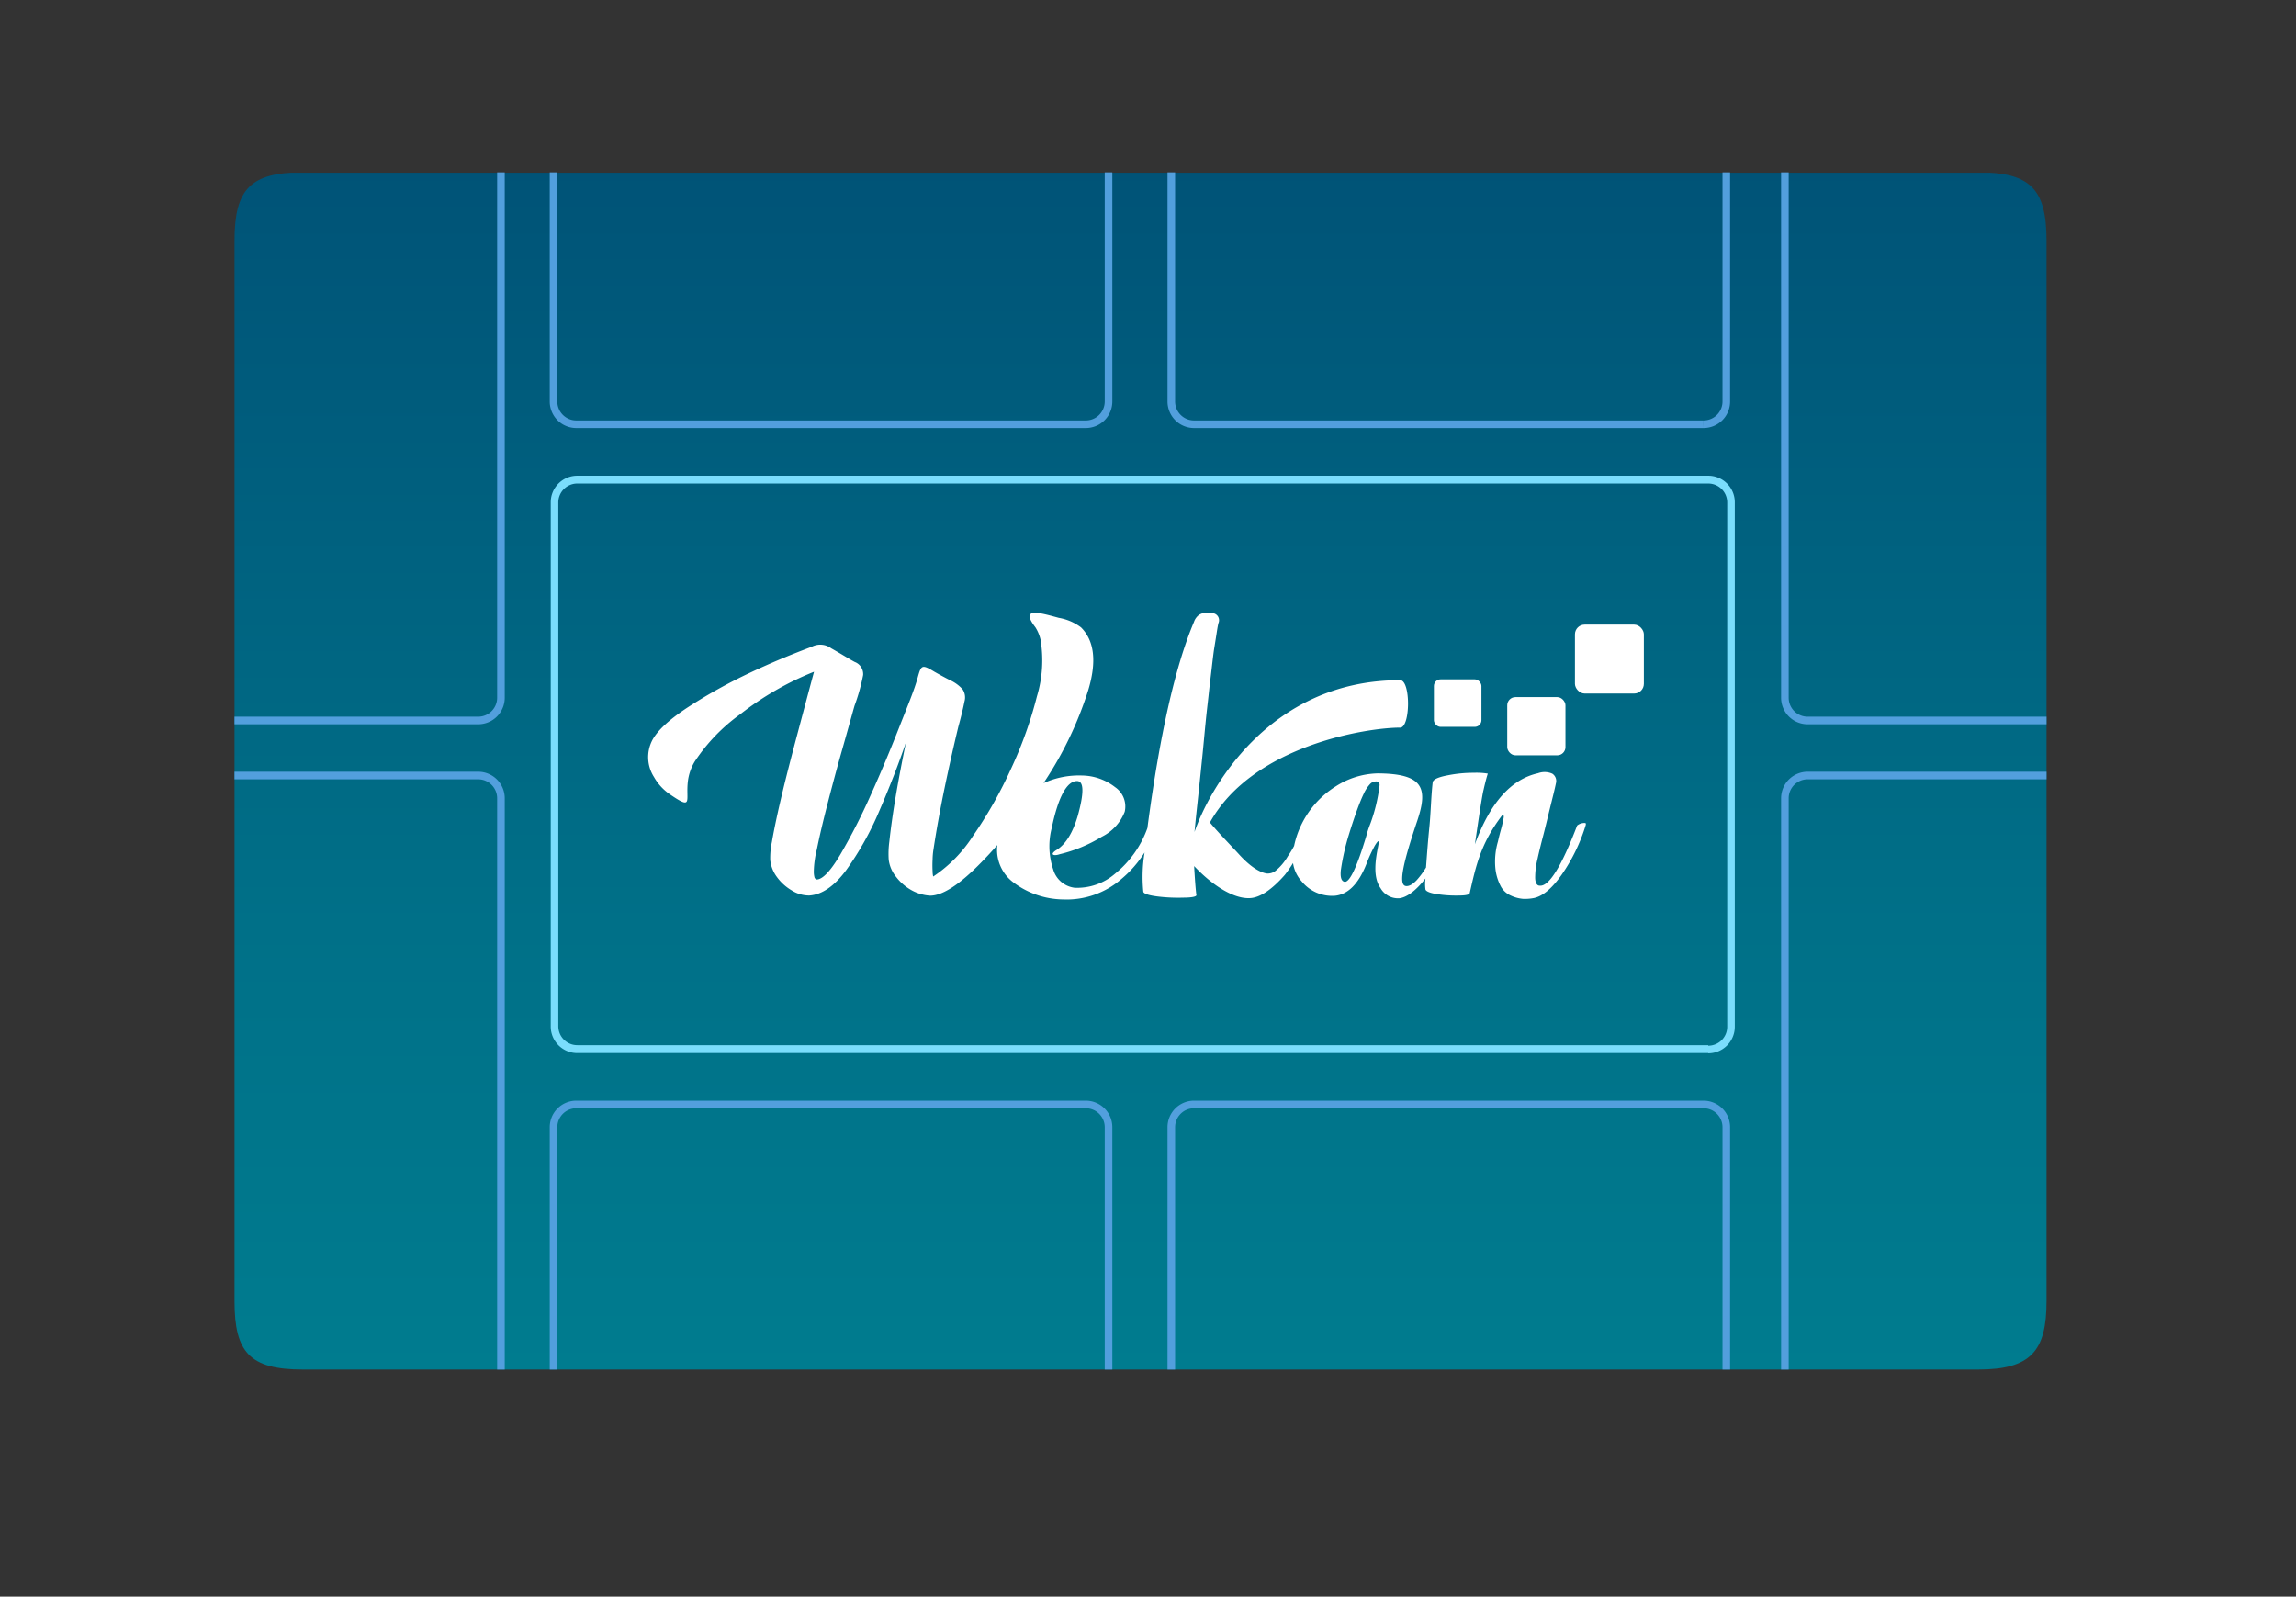
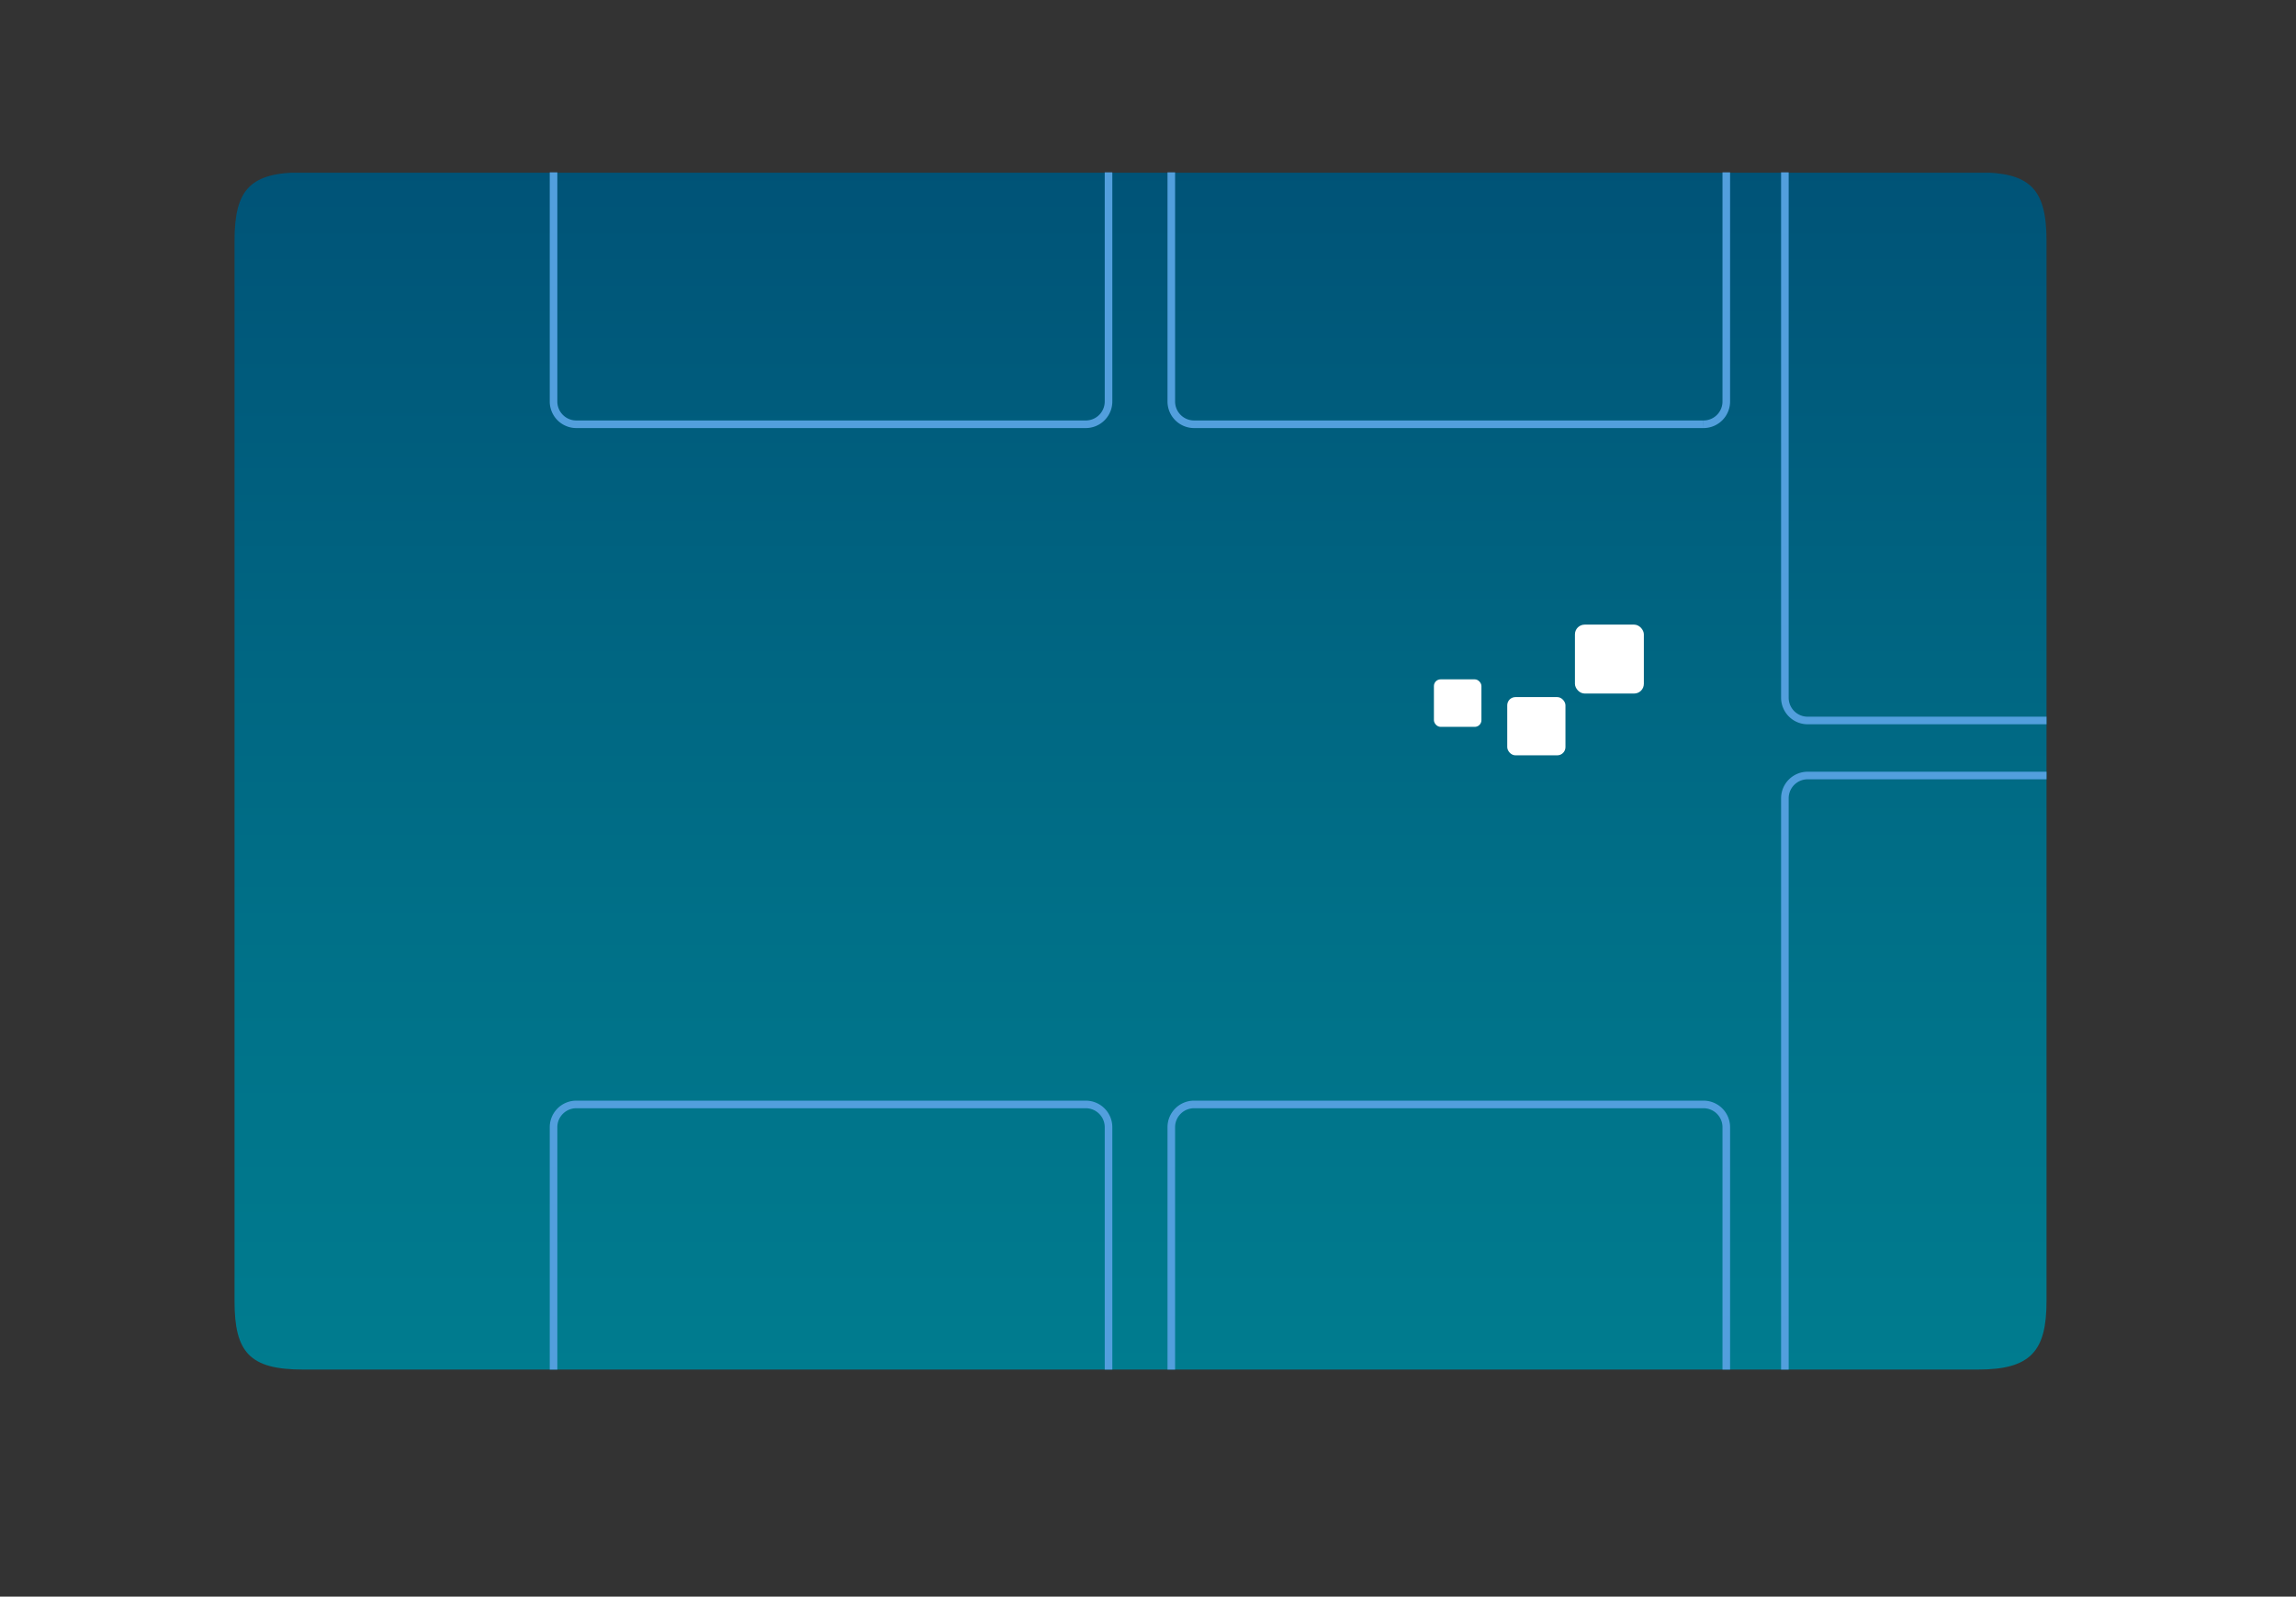
<svg xmlns="http://www.w3.org/2000/svg" id="Layer_1" data-name="Layer 1" viewBox="0 0 302.5 210.37">
  <rect x="0" y="0" width="302.5" height="210.37" fill="#333333" stroke="none" />
  <defs>
    <style>.cls-1{fill:none;}.cls-2{clip-path:url(#clip-path);}.cls-3{fill:url(#linear-gradient);}.cls-4{fill:#7addfc;}.cls-5{fill:#529fdd;}.cls-6{fill:#fff;}</style>
    <clipPath id="clip-path" transform="translate(0 0)">
      <path class="cls-1" d="M260.63,180.45H39.9c-7,0-9-2.27-9-9V31.71c0-6.81,2.1-9,9-9H260.63c6.8,0,9,2.13,9,9V171.45c0,6.57-2.08,9-9,9" />
    </clipPath>
    <linearGradient id="linear-gradient" x1="-716.13" y1="35.06" x2="-715.13" y2="35.06" gradientTransform="matrix(0, -157.69, -157.69, 0, 5678.87, -112746.33)" gradientUnits="userSpaceOnUse">
      <stop offset="0" stop-color="#007c8f" />
      <stop offset="0.37" stop-color="#007088" />
      <stop offset="1" stop-color="#005377" />
    </linearGradient>
  </defs>
  <title>wekan-1_2</title>
  <g class="cls-2">
    <rect class="cls-3" x="30.9" y="22.76" width="238.73" height="157.69" />
-     <path class="cls-4" d="M225.06,138.25v-.54h-149a2.5,2.5,0,0,1-2.5-2.5v-69a2.5,2.5,0,0,1,2.5-2.5h149a2.5,2.5,0,0,1,2.5,2.5v69.07a2.5,2.5,0,0,1-2.5,2.5v1a3.5,3.5,0,0,0,3.5-3.5V66.18a3.5,3.5,0,0,0-3.5-3.5h-149a3.5,3.5,0,0,0-3.5,3.5v69.07a3.5,3.5,0,0,0,3.5,3.5h149Z" transform="translate(0 0)" />
    <path class="cls-5" d="M143.05,55.9v-.5H75.93a2.5,2.5,0,0,1-2.5-2.5V3.5A2.5,2.5,0,0,1,75.93,1h67.12a2.5,2.5,0,0,1,2.5,2.5V52.9a2.5,2.5,0,0,1-2.5,2.5v1a3.5,3.5,0,0,0,3.5-3.5V3.5a3.5,3.5,0,0,0-3.5-3.5H75.93a3.5,3.5,0,0,0-3.5,3.5V52.9a3.5,3.5,0,0,0,3.5,3.5h67.12Z" transform="translate(0 0)" />
    <path class="cls-5" d="M143.05,200.92v-.5H75.93a2.5,2.5,0,0,1-2.5-2.5v-49.4a2.5,2.5,0,0,1,2.5-2.5h67.12a2.5,2.5,0,0,1,2.5,2.5v49.4a2.5,2.5,0,0,1-2.5,2.5v1a3.5,3.5,0,0,0,3.5-3.5v-49.4a3.5,3.5,0,0,0-3.5-3.5H75.93a3.5,3.5,0,0,0-3.5,3.5v49.4a3.5,3.5,0,0,0,3.5,3.5h67.12Z" transform="translate(0 0)" />
    <path class="cls-5" d="M224.43,55.9v-.5H157.32a2.5,2.5,0,0,1-2.5-2.5V3.5a2.5,2.5,0,0,1,2.5-2.5h67.12a2.5,2.5,0,0,1,2.5,2.5V52.9a2.5,2.5,0,0,1-2.5,2.5v1a3.5,3.5,0,0,0,3.5-3.5V3.5a3.5,3.5,0,0,0-3.5-3.5H157.32a3.5,3.5,0,0,0-3.5,3.5V52.9a3.5,3.5,0,0,0,3.5,3.5h67.12Z" transform="translate(0 0)" />
    <path class="cls-5" d="M224.43,200.92v-.5H157.32a2.5,2.5,0,0,1-2.5-2.5v-49.4a2.5,2.5,0,0,1,2.5-2.5h67.12a2.5,2.5,0,0,1,2.5,2.5v49.4a2.5,2.5,0,0,1-2.5,2.5v1a3.5,3.5,0,0,0,3.5-3.5v-49.4a3.5,3.5,0,0,0-3.5-3.5H157.32a3.5,3.5,0,0,0-3.5,3.5v49.4a3.5,3.5,0,0,0,3.5,3.5h67.12Z" transform="translate(0 0)" />
    <path class="cls-5" d="M299,94.93v-.5H238.16a2.5,2.5,0,0,1-2.5-2.5V5.08a2.5,2.5,0,0,1,2.5-2.5H299a2.5,2.5,0,0,1,2.5,2.5V91.93a2.5,2.5,0,0,1-2.5,2.5v1a3.5,3.5,0,0,0,3.5-3.5V5.08a3.5,3.5,0,0,0-3.5-3.5H238.16a3.5,3.5,0,0,0-3.5,3.5V91.93a3.5,3.5,0,0,0,3.5,3.5H299Z" transform="translate(0 0)" />
    <path class="cls-5" d="M299,209.87v-.5H238.16a2.5,2.5,0,0,1-2.5-2.5V105.18a2.5,2.5,0,0,1,2.5-2.5H299a2.5,2.5,0,0,1,2.5,2.5V206.87a2.5,2.5,0,0,1-2.5,2.5v1a3.5,3.5,0,0,0,3.5-3.5V105.18a3.5,3.5,0,0,0-3.5-3.5H238.16a3.5,3.5,0,0,0-3.5,3.5V206.87a3.5,3.5,0,0,0,3.5,3.5H299Z" transform="translate(0 0)" />
-     <path class="cls-5" d="M63,94.93v-.5H3.5A2.5,2.5,0,0,1,1,91.93V5.08a2.5,2.5,0,0,1,2.5-2.5H63a2.5,2.5,0,0,1,2.5,2.5V91.93a2.5,2.5,0,0,1-2.5,2.5v1a3.5,3.5,0,0,0,3.5-3.5V5.08A3.5,3.5,0,0,0,63,1.58H3.5A3.5,3.5,0,0,0,0,5.08V91.93a3.5,3.5,0,0,0,3.5,3.5H63Z" transform="translate(0 0)" />
-     <path class="cls-5" d="M63,209.87v-.5H3.5a2.5,2.5,0,0,1-2.5-2.5V105.18a2.5,2.5,0,0,1,2.5-2.5H63a2.5,2.5,0,0,1,2.5,2.5V206.87a2.5,2.5,0,0,1-2.5,2.5v1a3.5,3.5,0,0,0,3.5-3.5V105.18a3.5,3.5,0,0,0-3.5-3.5H3.5a3.5,3.5,0,0,0-3.5,3.5V206.87a3.5,3.5,0,0,0,3.5,3.5H63Z" transform="translate(0 0)" />
-     <path class="cls-6" d="M208.62,108.44a1.51,1.51,0,0,0-.83.33q-3.12,8.16-4.95,7.92c-.35,0-.56-.37-.58-1a10.31,10.31,0,0,1,.31-2.53c.23-1.06.5-2.12.78-3.19s.56-2.28.89-3.61.6-2.38.75-3.14a1.15,1.15,0,0,0-.47-1.28,2.48,2.48,0,0,0-1.89-.06c-3.55.79-6.33,3.92-8.31,9.36q.92-6.36,1.14-7.17c.25-1.11.45-1.82.56-2.14a9.13,9.13,0,0,0-1.81-.11,17.39,17.39,0,0,0-3.45.33c-1.27.24-1.93.54-2,.92-.22,1.92-.24,3.93-.44,5.92s-.32,3.69-.44,5.31a10.85,10.85,0,0,1-1.25,1.69c-.53.55-1,.81-1.42.75-1-.16-.37-3,1.53-8.64,1.45-4.33.71-6.16-5.22-6.2a10.64,10.64,0,0,0-5.47,1.67,12.27,12.27,0,0,0-5.33,7c-.09.31-.16.6-.22.89a13.11,13.11,0,0,1-.83,1.36,6.94,6.94,0,0,1-1.64,1.94,1.67,1.67,0,0,1-1.14.33c-1-.16-2.28-1-3.7-2.58-1-1.09-2.86-3-3.78-4.14,5.64-10.17,20.73-12.5,25.06-12.5,1.36,0,1.41-6.25,0-6.25-17.55,0-25.36,14.85-27.09,20,.15-1.65.27-2.71.5-4.86s.4-3.85.53-5.11.26-2.73.42-4.36.32-2.91.42-3.86.23-2,.36-3.11.23-2,.33-2.69l.31-1.94c.1-.65.18-1.19.28-1.58a.94.94,0,0,0-.69-1.31,5,5,0,0,0-.94-.06A1.87,1.87,0,0,0,158,81a1.92,1.92,0,0,0-.69.94q-3.71,8.75-6.14,27.17a13.62,13.62,0,0,1-4.25,6,7.65,7.65,0,0,1-5.33,1.86,3.36,3.36,0,0,1-2.83-2.42,9.53,9.53,0,0,1-.19-5.47c.86-4.11,2-6.17,3.33-6.17.91,0,.95,1.54.08,4.64-.66,2.21-1.58,3.69-2.75,4.42-.41.25-.58.46-.53.58s.36.19.92,0a19.09,19.09,0,0,0,5.56-2.31,6.17,6.17,0,0,0,3-3.28,3.08,3.08,0,0,0-1.27-3.25,7.24,7.24,0,0,0-4.33-1.53,11.24,11.24,0,0,0-5.08,1l.11-.19a47.7,47.7,0,0,0,5.75-12q1.73-5.68-.94-8.33a6.8,6.8,0,0,0-2.92-1.25c-2.45-.66-5.21-1.51-3.08,1.25a5.29,5.29,0,0,1,.67,1.61,16.42,16.42,0,0,1-.47,7.47,53.89,53.89,0,0,1-3.42,9.56,56.47,56.47,0,0,1-5,8.83,18.25,18.25,0,0,1-5.25,5.36,3,3,0,0,1-.08-.67,14.41,14.41,0,0,1,0-1.61,9.22,9.22,0,0,1,.11-1.25q.59-3.9,1.5-8.28c.61-2.92,1.21-5.55,1.78-7.92.41-1.49.67-2.61.81-3.33a1.91,1.91,0,0,0-.25-1.61,5,5,0,0,0-1.69-1.22c-.53-.27-1.19-.62-2-1.08-1.65-1-1.76-.93-2.22.75s-1.31,3.68-2.44,6.56-2.38,5.88-3.76,8.94a79,79,0,0,1-4,7.83c-1.27,2.14-2.3,3.24-3.08,3.28a.4.4,0,0,1-.33-.33,2.94,2.94,0,0,1-.08-.72,12.34,12.34,0,0,1,.14-1.61,10.63,10.63,0,0,1,.25-1.25c.35-1.74.83-3.78,1.44-6.14s1.24-4.72,1.89-7,1.19-4.25,1.64-5.83a26,26,0,0,0,1.14-4.06,1.71,1.71,0,0,0-1.11-1.72c-.66-.35-1.68-1-3.11-1.81a2.42,2.42,0,0,0-2.56-.19c-2.66,1-5.33,2.1-8.06,3.39a68.72,68.72,0,0,0-8.39,4.67c-2.39,1.59-3.91,3-4.58,4.31a4.85,4.85,0,0,0,.25,4.78,6.87,6.87,0,0,0,2,2.22c3.24,2.23,2.16.94,2.47-1.64a6.51,6.51,0,0,1,.92-2.64,23.82,23.82,0,0,1,6-6.22,39.51,39.51,0,0,1,9.7-5.58c-.65,2.39-1.34,5-2.08,7.78s-1.46,5.52-2.08,8.11-1.09,4.78-1.39,6.53a10.14,10.14,0,0,0-.22,2.39,4.53,4.53,0,0,0,.88,2.23,6.42,6.42,0,0,0,1.92,1.75,4.29,4.29,0,0,0,2.33.69c1.68-.1,3.32-1.23,4.89-3.36a40.09,40.09,0,0,0,4.36-7.81q2-4.62,3.5-9c-.49,2.37-.94,4.71-1.33,7s-.67,4.33-.86,6.08a11.93,11.93,0,0,0-.08,2.39,4.48,4.48,0,0,0,1,2.28,6.61,6.61,0,0,0,2,1.72,5.7,5.7,0,0,0,2.45.72q2.48,0,6.78-4.42c.7-.71,1.39-1.46,2.08-2.25a5.34,5.34,0,0,0,2.11,4.92,11.11,11.11,0,0,0,6.56,2.25,11,11,0,0,0,7.67-2.69,14.82,14.82,0,0,0,3.06-3.5,19.67,19.67,0,0,0-.17,5.14c0,.25.56.48,1.75.64a21.92,21.92,0,0,0,3.53.17c1.14,0,1.72-.14,1.72-.33-.1-.69-.21-2.2-.3-3.83,2.38,2.53,5.24,4.38,7.42,4.22,1.27-.09,2.8-1.09,4.53-3.06a16.66,16.66,0,0,0,1.08-1.56,4.58,4.58,0,0,0,1.14,2.42,5.15,5.15,0,0,0,4.39,1.89c1.74-.18,3.1-1.57,4.14-4.19a18.21,18.21,0,0,1,1.11-2.42c.67-1.09.52-.37.42.14-.33,1.67-.72,4,.33,5.47a2.64,2.64,0,0,0,2.5,1.33c1-.14,2.16-1,3.42-2.61a5.18,5.18,0,0,0,0,1.47c.1.25.62.47,1.61.61a16.1,16.1,0,0,0,2.86.17c.91,0,1.36-.14,1.36-.33.8-3.5,1.42-6.5,4.28-10.25h.17a.75.75,0,0,1,0,.42,4,4,0,0,1-.14.69c-.05.25-.15.61-.28,1.08s-.23.92-.33,1.33a9.37,9.37,0,0,0-.31,3.61,6.53,6.53,0,0,0,.72,2.28,2.8,2.8,0,0,0,1.33,1.19,4.69,4.69,0,0,0,1.56.42,6,6,0,0,0,1.47-.11c1.17-.25,2.4-1.29,3.69-3.14a23.3,23.3,0,0,0,3.12-6.47v-.08C209,108.48,208.88,108.41,208.62,108.44ZM180,110.19q-1.81,6-2.81,6c-.46-.06-.63-.57-.53-1.56a30.82,30.82,0,0,1,1.05-4.64c.41-1.33.78-2.43,1.08-3.25s.58-1.53.89-2.17a4.77,4.77,0,0,1,.89-1.33,1.09,1.09,0,0,1,.69-.28.45.45,0,0,1,.5.39v.11a22.08,22.08,0,0,1-1.19,5C180.25,109.29,180.13,109.71,180,110.19Z" transform="translate(0 0)" />
    <rect class="cls-6" x="188.92" y="89.51" width="6.26" height="6.26" rx="0.88" />
    <rect class="cls-6" x="198.58" y="91.85" width="7.67" height="7.67" rx="1.08" />
    <rect class="cls-6" x="207.5" y="82.3" width="9.08" height="9.08" rx="1.28" />
  </g>
</svg>